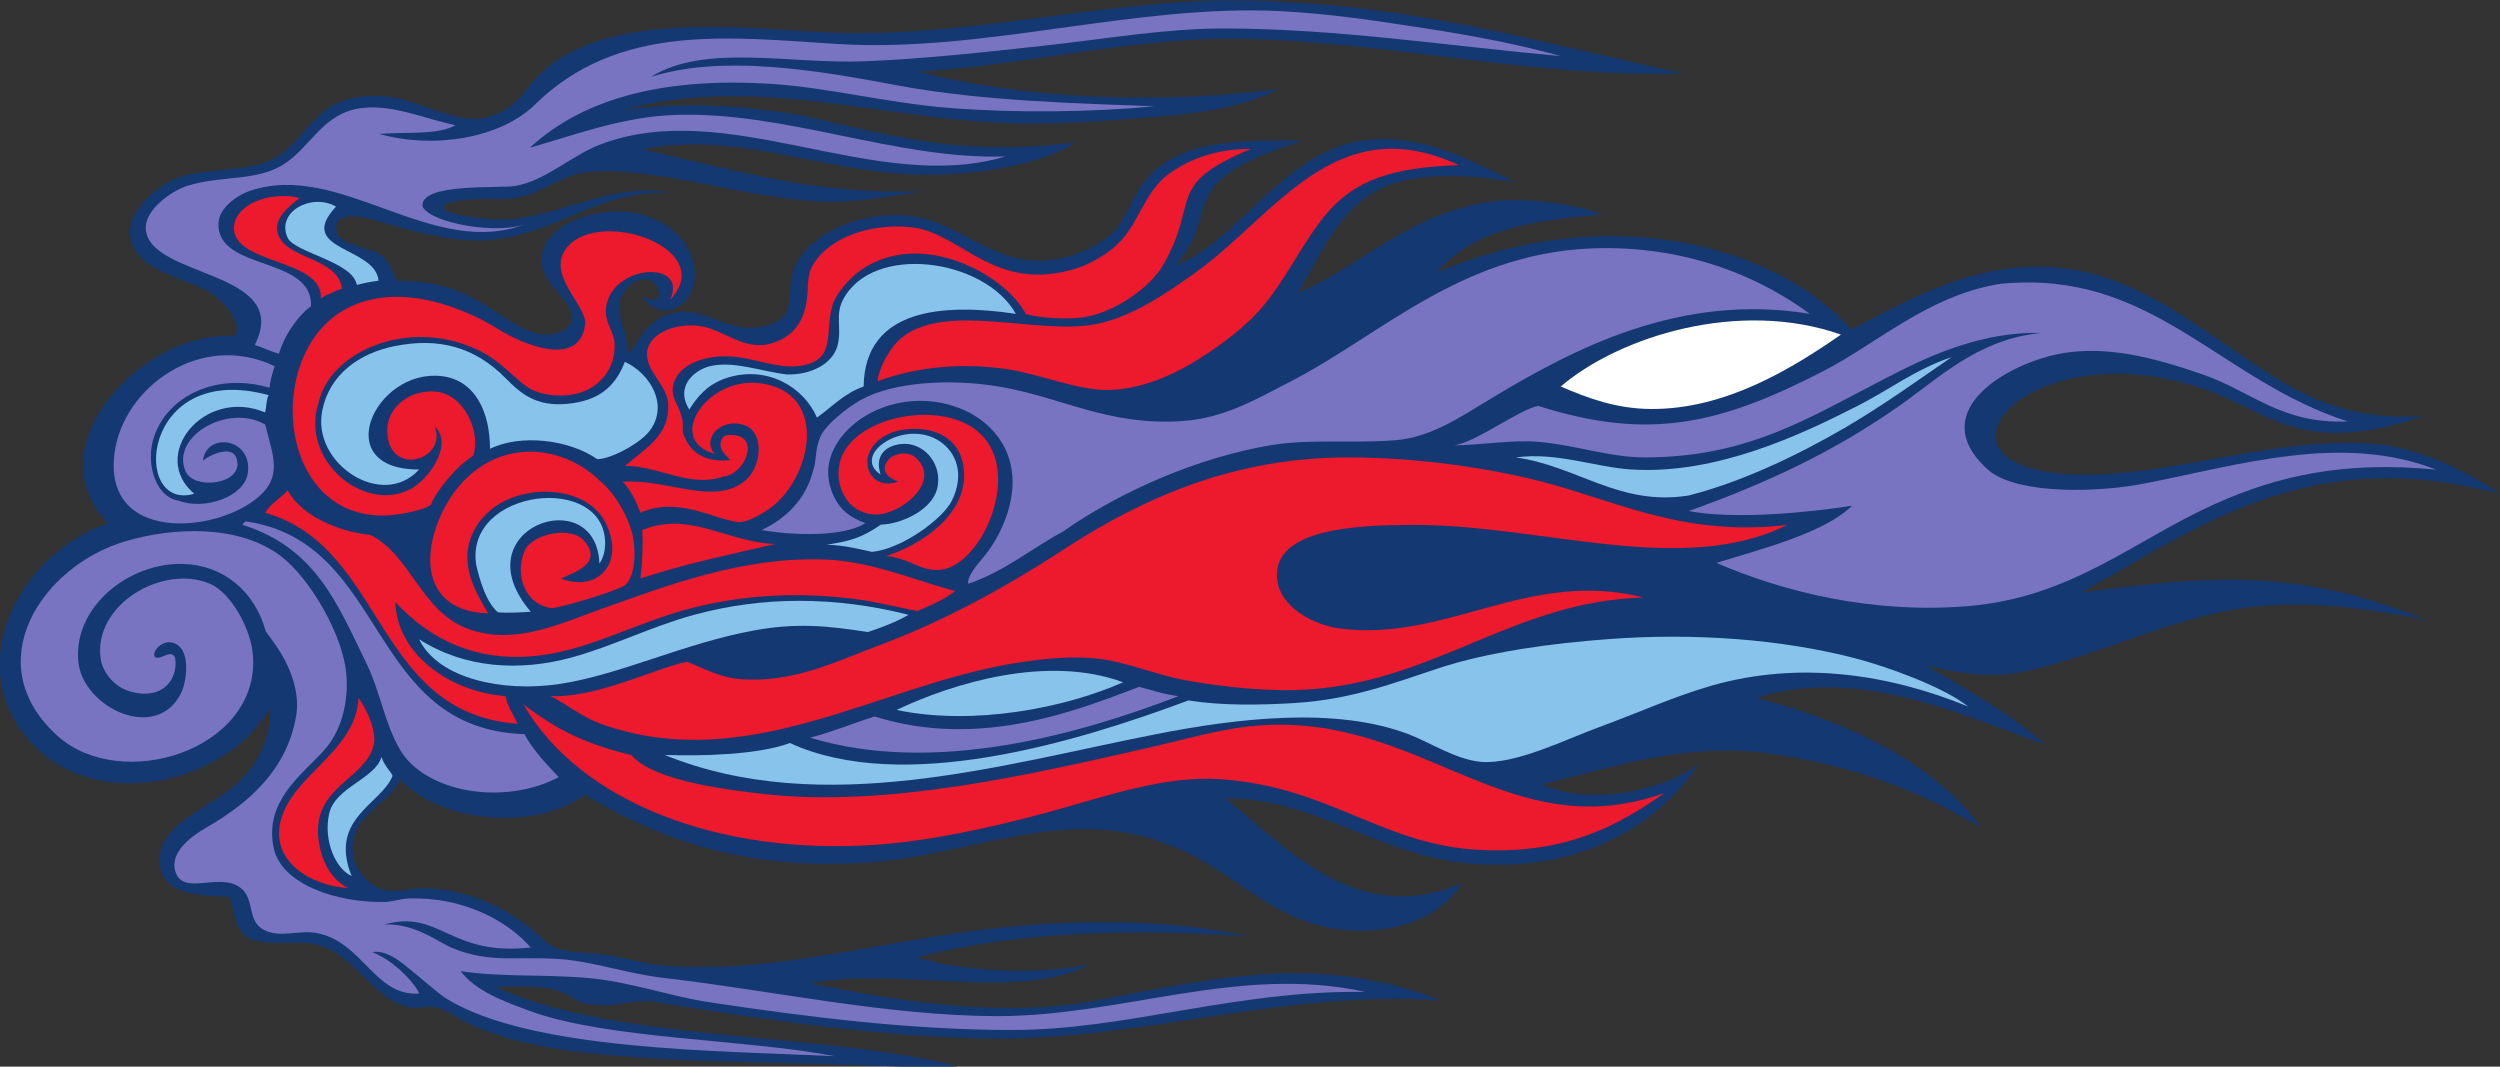
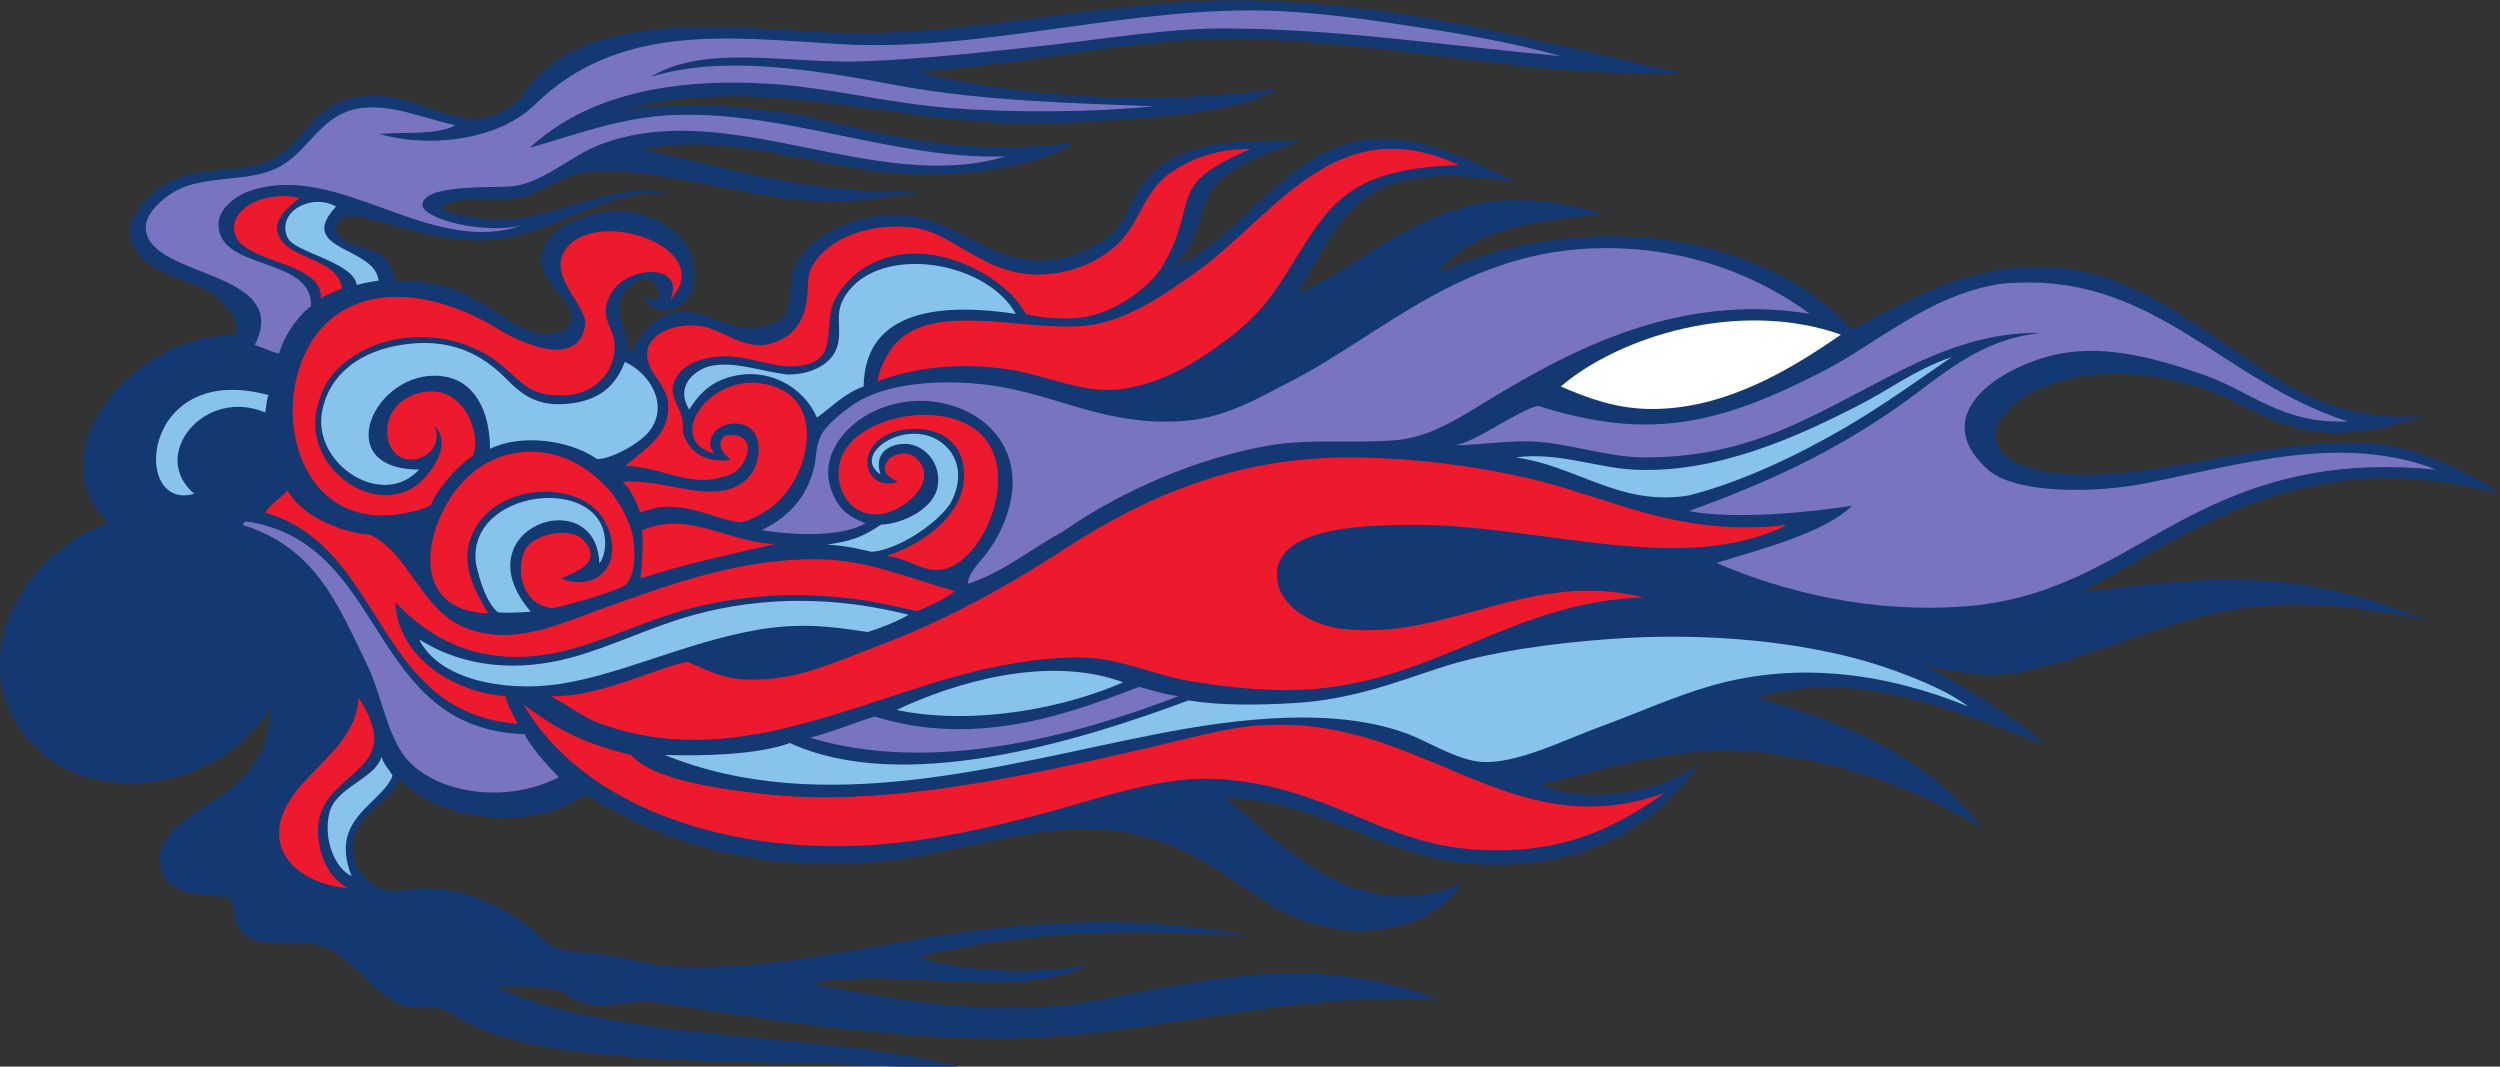
<svg xmlns="http://www.w3.org/2000/svg" viewBox="0 0 801.307 341.867" height="341.867" width="801.307" xml:space="preserve" id="svg2" version="1.1">
  <rect x="0" y="0" width="801.307" height="341.867" fill="#333333" stroke="none" />
  <defs id="defs6" />
  <g transform="matrix(1.333,0,0,-1.333,0,341.867)" id="g10">
    <g transform="scale(0.1)" id="g12">
      <path id="path14" style="fill:#143871;fill-opacity:1;fill-rule:evenodd;stroke:none" d="m 4916.79,774.277 c -225.95,82.883 -457.07,186.145 -693.96,112.364 214.86,-55.715 427.32,-153.821 540.7,-311.946 -160.25,96.36 -324.08,152.813 -515.74,178.852 -195.24,26.5 -370.06,-33.988 -540.72,-74.867 116.91,-54.637 301.36,-12.254 378.49,49.906 -103.28,-154.121 -288.43,-259.309 -540.7,-241.234 -229.34,16.425 -377.44,157.793 -598.93,158.046 135.02,-105.75 312.95,-316.773 569.83,-203.808 -74.18,-115.672 -222.7,-120.555 -291.15,-112.293 -103.5,12.48 -175.59,61.433 -249.57,112.293 -76.27,52.445 -148.11,94.504 -245.39,116.465 -210.67,47.55 -421.55,-50.321 -632.21,-66.551 -293.13,-22.578 -509.53,51.328 -690.45,162.215 -125.17,-91.328 -354.06,-64.168 -445.041,37.433 -27.633,-68.828 -128.472,-84.015 -112.301,-187.168 4.36,-27.82 36.411,-71.277 74.868,-79.023 38.035,-7.664 66.39,4.773 91.504,4.148 112.42,-2.793 190.02,-44.898 253.72,-91.492 19.31,-14.133 39.78,-39.609 62.39,-49.91 36.49,-16.644 92.51,-12.269 137.26,-20.805 49.1,-9.355 94.21,-22.304 133.09,-24.949 238.81,-16.289 464.35,45.742 698.76,79.024 241.65,34.316 486.12,38.984 702.92,-8.321 -272.48,19.961 -560.47,12.989 -798.58,-49.91 112.38,-35.625 290,-42.832 415.92,-16.633 -179.75,-92.011 -452.5,-4.504 -673.8,-45.754 201.58,-40.867 457.97,-85.332 686.28,-41.589 289.8,55.496 536.47,114.394 831.86,0 -363.38,27.902 -702.48,-90.723 -1064.78,-91.516 -254.41,-0.543 -586.63,48.223 -840.12,90.547 -74.34,-1.824 -78.87,-16.266 -149.79,-7.352 -25.49,4.735 -45.31,25.371 -72.42,33.164 -36.92,10.614 -81.46,9.844 -148.02,8.43 C 1477.55,58.348 1978.2,83.535 2303.32,0.715 2229.53,-4.602 2102.79,2.746 2035.04,4.875 c -222.81,6.981 -422.31,5.281 -632.21,29.109 -106.56,12.09 -194.79,31.992 -278.67,70.711 -23.74,10.957 -49.2,32.481 -74.87,37.434 -24.76,4.766 -43.38,-3.379 -62.388,0 -93.168,16.543 -140.375,143.094 -241.234,153.887 -67.176,7.187 -131.828,-12.278 -166.371,29.121 -16.961,20.332 -15.953,60.82 -29.117,83.183 -89.657,2.395 -171.688,11.27 -166.371,95.664 5.082,80.637 125.269,122.969 178.851,170.528 48.641,43.183 87.02,94.863 87.344,191.328 C 561.523,693.387 262.641,609.512 96.816,757.707 -102.047,935.41 28.621,1224.63 259.027,1306.72 c -182.261,189.39 94.778,467.48 303.633,449.21 25.399,30.99 -28.055,89.08 -62.39,108.14 -64.278,35.68 -176.125,50.23 -187.168,133.09 -7.887,59.18 59.054,116.22 108.144,137.26 73.711,31.61 191.535,9.58 257.871,62.39 76.613,61 87.117,135.18 220.442,137.26 100.285,1.56 173.241,-64.52 262.041,-54.07 59.28,13.3 86.99,45.25 109.74,75.55 141.77,188.79 500.06,141.76 713.18,131.17 371.19,-18.45 744.8,103.87 1119.46,71.95 339.98,-16.94 651.72,-109.23 944.16,-170.53 -358.42,-11.31 -703.79,75.86 -1060.62,83.19 -258.36,5.3 -516.44,-63.08 -777.79,-79.03 252.61,-67.08 584.71,-78.88 865.13,-41.6 -84.18,-43.53 -188.42,-58.27 -291.15,-66.54 -107.36,-8.65 -220.14,-18.28 -328.58,-16.64 -322.15,4.86 -643.67,122.46 -958.33,31.58 152.03,23.78 294.66,9.42 425.94,-10.78 228.86,-52.41 392.44,-100.25 663.62,-66.28 -107.23,-67.64 -299.81,-84.25 -422.38,-75.14 -219.9,16.34 -407.86,102.09 -619.73,58.23 212.25,-45.17 421,-112.88 677.96,-99.82 -86.68,-12.95 -169.95,-29.6 -253.71,-24.96 -157.17,8.7 -310.61,57.95 -461.68,70.71 -36.81,3.11 -84.89,3.51 -116.46,-4.16 -35.05,-8.52 -67.32,-29.33 -104.5,-44.79 -36.63,-15.22 -61.04,-16.81 -98.83,-15.85 -103.92,2.63 -184.49,-22.53 -55.35,-43.13 45.98,-7.33 83.87,-9.42 130.13,-1.17 115.3,20.58 231.62,82.92 348.99,59.19 -170.82,6.06 -259.63,-92.71 -420.09,-112.3 -99.78,-12.19 -213.616,25.03 -303.624,49.91 -13.008,3.59 -76.219,18.4 -79.027,-20.8 -3.172,-44.28 83.687,-46.98 108.136,-66.54 21.95,-17.57 25.25,-33.82 37.438,-62.39 94.637,1.01 152.557,-20.19 220.447,-62.4 42.81,-26.61 91.42,-65.7 137.25,-66.54 31.04,-0.57 58.76,13.57 62.39,33.27 11.47,62.19 -104.64,93.19 -62.39,183.01 25.43,54.06 119.55,85.69 195.49,79.02 90.76,-7.95 175.63,-76.82 162.21,-170.53 -8.35,-58.23 -80.66,-98.4 -124.78,-33.27 23.09,-8.01 35.84,-17.13 41.59,8.32 -18.04,64.97 -87.74,22.22 -95.66,-20.8 -8.46,-45.97 26.37,-81.94 16.64,-124.78 20.35,11.28 25.08,30.78 33.27,41.6 13.22,17.46 35.25,40.75 58.23,49.91 75.08,29.92 119.07,-20.86 191.33,-29.11 36.88,-4.22 85.39,10.18 99.82,33.27 12.09,19.34 8.32,70.55 16.64,99.82 23.5,82.74 148.37,144.82 266.19,137.25 131.87,-8.46 211.72,-122.49 349.38,-108.14 65.63,6.85 131.5,38.19 166.37,79.03 49.3,71.61 47.83,150.42 201.43,192.88 68.91,15.56 152.49,17.43 243.62,15.08 -324.64,-99.62 -189.47,-170.92 -307.79,-299.46 145.98,54.12 244.28,248.75 424.24,295.31 23.38,6.04 52.77,8.66 79.04,8.31 119.8,-1.56 223.89,-59.23 316.09,-103.98 -115.15,20.53 -244.39,25.25 -328.57,-16.64 -98.77,-49.13 -141.39,-161.46 -195.49,-249.55 157.81,67.44 268.34,194.24 470,220.44 77.11,10.02 191.21,-5.06 262.31,-31.82 -219.89,-16.15 -322.6,-52.77 -398.81,-139.55 418.02,178.27 823.1,61.1 997.46,-136.42 149.47,76.51 323.59,182.35 544.88,141.42 107.17,-19.82 199.84,-74.53 282.83,-128.94 189.73,-124.42 301,-236.03 546.94,-220.93 -283.91,-98.11 -369.75,6.4 -509.52,58.72 -442.75,165.76 -744.55,-200.78 -299.45,-199.64 214.24,0.54 458.65,91.17 686.27,74.86 120.2,-8.61 252.4,-80.19 306.23,-120.89 -79.39,20.93 -160.23,34.68 -242.38,37.23 -324.83,10.11 -554.2,-160.67 -762.62,-274.04 295.78,37.33 512.42,62.76 829.67,-66.54 -127.91,24.98 -260.22,45.12 -391.15,34.28 -208.48,-17.3 -378.05,-116.137 -579.92,-159.067 -77.15,-16.394 -155.88,-2.566 -233.95,15.106 98.77,-53.797 222.99,-129.402 287.38,-189.852 v 0" />
-       <path id="path16" style="fill:#7974c2;fill-opacity:1;fill-rule:evenodd;stroke:none" d="m 1276.05,286.496 c -195.59,-22.113 -217.72,92.574 -351.534,55.281 75.285,2.559 129.124,-42.804 162.884,-56.632 91.06,-37.266 152.39,-19.532 257.21,-26.559 80.73,-5.414 164.43,-35.578 253.71,-45.754 248.96,-28.359 534.61,-91.016 798.58,-91.504 302.14,-0.547 583.03,124.668 885.93,58.231 -312.71,4.73 -570.81,-91.504 -848.49,-91.504 -240.92,0 -480.21,29.425 -727.88,66.543 -95.89,14.375 -188.41,48.906 -291.15,58.234 -108,9.805 -205.85,1.504 -307.79,16.641 36.68,-47.95 102.73,-72.278 166.37,-95.664 185.29,-68.086 512.38,-66.907 733.48,-108.77 -274.21,13.039 -730.69,12.93 -933.12,137.883 -22.39,13.816 -64.3,52 -83.187,66.551 -11.938,9.199 -56.977,53.312 -95.665,45.75 58.903,-23.465 108.462,-83.875 112.302,-99.825 -107.239,-6.453 -135.04,123.965 -245.395,145.579 -43.344,8.488 -89.477,-13.176 -128.938,8.32 -39.832,21.699 -20.246,72.676 -54.07,99.812 -50.774,40.754 -140.492,-21.875 -158.051,41.606 -12.051,43.543 34.578,80.82 74.863,103.98 101.61,58.399 194.926,139.102 216.282,270.344 8.347,51.289 -11.407,107.402 -37.43,149.734 -10.531,17.127 -19.731,29.977 -35.988,51.867 -26.629,97.31 -102.805,159.78 -200.168,162.06 -127.844,3 -262.926,-102.27 -250.485,-234.716 10.535,-112.129 192.739,-198.281 249.563,-70.703 7.555,16.973 26.875,104.809 -24.957,116.449 -20.071,4.52 -45.231,-15.32 -41.598,-33.265 11.371,-14.219 39.938,20.925 49.918,-4.16 C 429.094,929.988 388.699,877.813 308.945,903.281 274.668,914.219 246.188,948 241.777,982.305 225.176,1111.43 391.449,1208.68 504.43,1161.15 554.664,1140.02 604.188,1053.23 608.406,986.465 622.695,760.516 291.355,657.527 138.414,795.137 -54.617,968.797 99.41,1203.48 302.031,1263.3 c 114.789,33.88 272.145,40.68 372.93,-35.59 C 745,1174.69 826.059,1036.86 833.012,940.703 837.68,876.152 822.031,806.922 777.09,758.055 724.254,700.586 634.176,636.699 658.324,524.773 676.887,438.73 808.852,393.633 924.516,395.84 c 19.871,0.379 37.925,7.598 58.226,8.32 128.418,4.578 236.768,-52.297 293.308,-117.664 v 0" />
-       <path id="path18" style="fill:#7974c2;fill-opacity:1;fill-rule:evenodd;stroke:none" d="m 660.336,1684.14 c -6.457,-21.09 -9.789,-32.43 -12.481,-51.93 -115.992,35.04 -230.398,-11.12 -270.859,-101.29 -32.476,-67.07 -7.176,-161.07 52.57,-170.12 61.926,-23.66 158.422,8.83 166.368,66.54 11.668,84.79 -100.012,99.44 -108.141,29.12 8.559,9.84 78.379,47.79 83.184,-4.16 4.918,-53.21 -105.207,-65.69 -124.778,-20.8 -36.394,83.46 101.992,163.95 191.461,112.3 18.844,-75.52 42.09,-124.43 -16.765,-174.68 -103.2,-88.11 -375.051,-109.93 -345.231,108.13 21.274,155.54 206.356,292.25 384.672,206.89 v 0" />
      <path id="path20" style="fill:#88c3ec;fill-opacity:1;fill-rule:evenodd;stroke:none" d="m 645.844,1614.51 c -5.664,-10.97 -4.914,-28.36 -8.321,-41.59 -147.363,61.72 -279.464,-103.65 -170.527,-195.49 -151.961,-45.34 -130.32,321.73 178.848,237.08 v 0" />
      <path id="path22" style="fill:#ed192d;fill-opacity:1;fill-rule:evenodd;stroke:none" d="m 720.715,2088.67 c -26.832,-20.81 -59.324,-47.54 -54.074,-79.03 11.679,-70.11 144.761,-60.05 155.765,-138.77 -17.222,-7.02 -31.429,-11.31 -51.207,-24.02 7.625,94.26 -205.113,81.78 -208.539,166.95 -2.285,56.7 82.43,92.78 158.055,74.87 v 0" />
      <path id="path24" style="fill:#7974c2;fill-opacity:1;fill-rule:evenodd;stroke:none" d="m 583.453,1302.56 c 1.844,3.71 3.652,7.44 8.32,8.32 343.372,-50.36 288.211,-499.278 669.647,-511.583 19.51,-38.957 60.53,-80.176 82.03,-103.371 -135.54,-70.86 -322.59,-34.813 -381.501,65.937 -36.926,63.145 -48.027,139.965 -79.023,203.801 -72.211,148.716 -123.805,281.406 -299.473,336.896 v 0" />
      <path id="path26" style="fill:#ed192d;fill-opacity:1;fill-rule:evenodd;stroke:none" d="m 637.523,1331.68 c 13.043,23.01 37.629,34.47 54.075,54.07 39.007,-71.69 145.215,-103.29 197.875,-106.91 97.773,-47.41 122.977,-184.43 234.687,-225.83 113.19,-41.95 220.91,11.74 328.58,49.91 150.66,53.4 331.36,122.97 528.24,116.46 111.97,-3.7 209.74,-47.33 315.85,-76.08 -28.39,-20.27 -35.07,-23.05 -90.64,-47.99 -36.39,6.64 -94.1,21.55 -146.19,28.4 -138.44,18.23 -268.76,11.1 -395.13,-20.79 -138.03,-34.83 -252.59,-105.596 -386.81,-116.455 -130.52,-10.567 -239.19,35.525 -327.509,130.245 4.16,-126.222 132.879,-216.288 265.109,-225.909 5.08,-26.817 18.32,-43.313 29.13,-66.551 -346.196,25.371 -317.802,425.33 -607.267,507.43 v 0" />
      <path id="path28" style="fill:#ed192d;fill-opacity:1;fill-rule:evenodd;stroke:none" d="m 862.129,886.641 c 25.914,-36.485 42.23,-83.762 36.937,-110.899 C 882.5,690.832 749.387,675.625 766.055,544.805 c 6.101,-47.762 28.105,-93.86 71.117,-115.696 -88.461,5.442 -187.332,63.625 -162.211,162.219 28.187,110.652 181.379,166.805 187.168,295.313 v 0" />
      <path id="path30" style="fill:#88c3ec;fill-opacity:1;fill-rule:evenodd;stroke:none" d="m 808.059,2067.88 c -99.621,-106.16 95.25,-95.65 102.183,-178.22 -18.531,-2.26 -35.711,-5.87 -52.273,-10.11 -9.121,55.92 -149.946,77.57 -166.371,113.46 -28.524,62.31 57.937,108.51 116.461,74.87 v 0" />
      <path id="path32" style="fill:#ed192d;fill-opacity:1;fill-rule:evenodd;stroke:none" d="m 1610.8,1843.27 c 47.21,98.03 -143.27,86.85 -153.9,-20.79 -3.19,-32.35 19.02,-54.31 20.8,-83.19 3.82,-62.06 -39.25,-112.27 -99.02,-122.97 -31.71,-5.69 -67.59,-2.41 -94.62,8.89 -40.42,16.93 -74.02,72.66 -143.26,101.6 -159.71,71.85 -345.839,-6.02 -374.335,-128.93 -46.629,-137.6 106.957,-267.53 219.094,-209.97 45.141,23.18 105.991,107.67 59.581,151.73 30.17,-77.9 -96.261,-118.72 -112.304,-29.11 -12.969,72.43 52.926,119.06 116.454,112.3 66.98,-7.12 107.91,-97.07 88.61,-154.13 -40.69,-24.29 -90.83,-87.43 -101.44,-117.25 -11.83,-9.55 -33.65,-14.63 -57.87,-19.77 -309.012,-65.61 -357.223,378.87 -145.578,490.8 124.105,65.63 280.168,4.14 366.018,-49.92 49.36,-31.07 194.53,-97.81 207.96,12.48 5.47,44.96 -99.22,121.76 -41.59,187.17 81.28,92.24 362.34,-6.23 245.4,-128.94 v 0" />
      <path id="path34" style="fill:#88c3ec;fill-opacity:1;fill-rule:evenodd;stroke:none" d="m 1502.46,1694.58 c 63.21,-29.17 106.57,-106.36 58.43,-167.41 -24.19,-30.67 -94.25,-66.93 -124.78,-66.55 -68.62,47.42 -183.73,60.9 -257.88,24.96 -0.28,91.07 -37.11,165.53 -116.46,174.68 -159.977,18.46 -272.625,-224.99 -54.07,-224.6 -87.887,-97.14 -258.321,13.73 -232.919,141.42 17.598,88.43 90.168,138.13 172.961,155.07 107.048,21.89 193.958,-1.67 268.328,-77.16 34.52,-35.03 71.97,-69.13 149.33,-61.28 73.39,7.46 113.62,39.86 137.06,100.87 v 0" />
      <path id="path36" style="fill:#88c3ec;fill-opacity:1;fill-rule:evenodd;stroke:none" d="m 1007.7,1027.48 c 110.84,-70.398 241.38,-77.636 365.86,-43.984 98.59,26.644 191.32,74.394 295.47,102.794 165.17,45.03 339.66,44.69 515.75,0 -31.66,-18.07 -66.05,-30.89 -98.09,-41.45 -95.82,15.02 -170.18,22.73 -273.09,4.03 -166.96,-30.35 -323.31,-107.19 -468.99,-128.956 -134.98,-20.18 -290.34,11.902 -336.91,107.566 v 0" />
-       <path id="path38" style="fill:#ed192d;fill-opacity:1;fill-rule:evenodd;stroke:none" d="m 1348.77,1173.63 c 56.86,-22.31 101.93,-0.19 117.73,39.38 14.37,35.95 -0.33,86.73 -24.45,116.27 -63,77.14 -231.59,72 -295.27,-28.06 -50.56,-79.44 -7.09,-154.42 27.3,-211.54 -190.642,6 -156.82,203.18 -69.87,306.56 97.79,115.32 248.84,100.71 340.22,10.3 28.46,-22.43 71.17,-85.39 79.02,-141.4 4.56,-32.52 4.07,-85.59 -20.79,-108.15 -32.74,-17.99 -142.58,-49.42 -175.14,-55 -6.63,0.9 -13.41,2.54 -20.35,5.09 -52.1,19.13 -66.53,85.58 -45.75,133.1 17.54,40.11 111.17,61.85 143.62,23.57 44.96,-53.06 -21.48,-74.55 -56.27,-90.12 v 0" />
+       <path id="path38" style="fill:#ed192d;fill-opacity:1;fill-rule:evenodd;stroke:none" d="m 1348.77,1173.63 c 56.86,-22.31 101.93,-0.19 117.73,39.38 14.37,35.95 -0.33,86.73 -24.45,116.27 -63,77.14 -231.59,72 -295.27,-28.06 -50.56,-79.44 -7.09,-154.42 27.3,-211.54 -190.642,6 -156.82,203.18 -69.87,306.56 97.79,115.32 248.84,100.71 340.22,10.3 28.46,-22.43 71.17,-85.39 79.02,-141.4 4.56,-32.52 4.07,-85.59 -20.79,-108.15 -32.74,-17.99 -142.58,-49.42 -175.14,-55 -6.63,0.9 -13.41,2.54 -20.35,5.09 -52.1,19.13 -66.53,85.58 -45.75,133.1 17.54,40.11 111.17,61.85 143.62,23.57 44.96,-53.06 -21.48,-74.55 -56.27,-90.12 " />
      <path id="path40" style="fill:#88c3ec;fill-opacity:1;fill-rule:evenodd;stroke:none" d="m 1441.29,1209.77 c -7.54,199.68 -336.05,84.18 -165,-116.07 -26.48,-1.97 -58.75,-3.11 -78.96,-1.4 -27.72,23.75 -43.37,74.8 -52.37,114.6 -28.03,183.39 311.38,222.07 310.14,50.19 -0.1,-14.56 -3.6,-33.57 -13.81,-47.32 v 0" />
      <path id="path42" style="fill:#ed192d;fill-opacity:1;fill-rule:evenodd;stroke:none" d="M 4002.38,657.879 C 3885.5,576.047 3765.43,512.832 3565.66,520.625 c -241.95,9.441 -364.8,152.598 -632.21,170.527 -135.3,9.071 -275.79,-41.953 -411.77,-79.031 -136.57,-37.23 -286.21,-70.051 -420.09,-79.027 -370.02,-24.793 -706.22,100.941 -843.34,338.156 84.93,-64.422 149.37,-94.844 260.05,-122.363 54.11,-64.114 242.97,-84.414 309.14,-92.422 304.9,-36.895 665.23,49.629 931.32,109.558 86.69,19.524 177.55,47.239 266.2,54.067 395.39,30.457 600.35,-296.449 977.42,-162.211 v 0" />
      <path id="path44" style="fill:#ed192d;fill-opacity:1;fill-rule:evenodd;stroke:none" d="m 1323.81,890.801 c 114.41,-4.317 254.91,68.75 328.83,82.676 37.22,-15.5 77.36,-36.649 120.37,-41.086 130.14,-13.426 240.56,43.379 336.9,79.029 160.09,59.22 310.88,142.71 449.21,232.92 189.96,123.88 411.22,222.32 690.43,220.44 148.06,-1.01 295.29,-20.15 424.25,-49.92 198.56,-45.82 362.41,-143.43 623.89,-112.3 -254.55,-126.54 -592.62,1.67 -902.56,0 -128.06,-0.68 -334.67,-7.2 -324.41,-128.93 5.7,-68.09 86.46,-112.41 153.89,-120.62 256.66,-31.28 449.88,144.63 727.87,74.87 -308.46,-8.04 -494.09,-197.341 -798.6,-220.45 -93.28,-7.071 -202.38,3.617 -299.45,20.8 -77.73,13.762 -151.93,48.352 -228.77,54.075 -61.33,4.558 -125.74,-2.453 -187.16,-12.481 -328.21,-53.605 -643.25,-271.437 -994.07,-145.574 -43.17,15.484 -76.36,43.563 -120.62,66.551 v 0" />
      <path id="path46" style="fill:#ed192d;fill-opacity:1;fill-rule:evenodd;stroke:none" d="m 1496.86,1406.18 c 110.05,8 221.58,-60.43 296.95,4.52 37.04,31.93 46.9,118.36 -8.32,133.1 -55.78,14.89 -98.38,-36.28 -66.55,-70.71 -120.57,33.48 -20.03,183.33 103.99,170.54 175.45,-18.11 128.57,-233.56 24.95,-303.63 -18.08,-12.22 -47.51,-29.84 -70.43,-31.13 -61.5,6.81 -148.25,63.26 -237.36,22.81 -0.96,0.66 -17.7,51.97 -43.23,74.5 v 0" />
      <path id="path48" style="fill:#ed192d;fill-opacity:1;fill-rule:evenodd;stroke:none" d="m 1502.66,1443.98 c 52.17,45.28 107.9,73.88 103.98,149.73 -2.43,47.16 -59,81.29 -49.91,128.94 7.61,39.92 65.89,66.06 124.78,58.23 59.63,-7.93 107.32,-62.1 174.69,-41.59 62.21,18.95 83.19,67.37 85.71,126.28 0.9,21.11 1.65,41.03 9.95,56.73 39.28,74.27 147.34,106.55 241.24,95.66 105.41,-12.23 178.93,-127.08 328.58,-112.3 63.75,6.3 109.77,27.64 149.74,58.23 70.31,53.81 72.51,137.63 145.57,187.17 50.7,34.38 113.89,56.23 190.81,55.29 -210.13,-87.03 -121.04,-125.02 -211.61,-279.89 -32.08,-54.87 -117.96,-113.88 -191.32,-124.78 -35.07,-5.22 -101.18,-2.81 -138.2,7.81 -48.31,93.99 -252.32,207.85 -398.35,104.49 -22.49,-15.92 -57.79,-53.18 -66.55,-83.19 -19.32,-66.18 8.74,-128.41 -69.36,-144.36 -54.11,-11.04 -99.34,11.7 -159.4,19.59 -66.78,8.75 -141.25,-12.8 -153.89,-66.55 -7.19,-30.56 11.38,-45.4 20.79,-79.02 4.16,-14.86 -0.55,-29.08 4.16,-41.6 17.55,-46.58 55.75,-66.34 111.72,-60.6 -3.43,8.12 -38.33,28.14 -16.06,56.44 4.11,4.01 16.91,5.28 29.58,3.35 56.85,-10.01 19.68,-95.03 -29.58,-99.02 -78.77,-29.19 -160.54,27.19 -237.07,24.96 v 0" />
      <path id="path50" style="fill:#ed192d;fill-opacity:1;fill-rule:evenodd;stroke:none" d="m 1540.09,1173.63 c 4.17,43.31 6.55,74.23 4.16,116.46 115.31,47.39 204.85,-30.56 320.26,-33.27 -110.17,-25.69 -222.69,-49.05 -324.42,-83.19 v 0" />
      <path id="path52" style="fill:#88c3ec;fill-opacity:1;fill-rule:evenodd;stroke:none" d="m 2442.66,1810 c -176.4,26.23 -363.39,12.54 -366.02,-174.69 -46.13,-16.26 -74,-47.2 -112.3,-74.86 -31.45,73.94 -120.48,126.29 -216.28,95.65 -46.1,-14.73 -71.07,-44.85 -90.68,-76.21 -36.02,58.6 16.37,96.16 49.08,104.11 57.19,13.93 123.36,-12.53 185.57,-19.7 56.11,-1.59 110.53,24.14 122.22,70.83 10.09,40.3 -6.47,71.3 12.47,108.14 70.64,137.38 340.86,100.47 415.94,-33.27 v 0" />
      <path id="path54" style="fill:#7974c2;fill-opacity:1;fill-rule:evenodd;stroke:none" d="m 1831.24,1290.09 c 58.21,27.56 106.51,72.94 124.78,145.57 7.18,20.66 3.67,49.36 16.64,79.03 13.12,30.02 65.56,70.22 95.66,87.34 79.76,45.38 218.39,52.21 332.74,33.28 149.32,-24.72 263.08,-95.11 440.89,-83.18 102.83,6.89 178.1,52.51 262.03,95.66 222.44,114.37 419.69,318.69 752.83,320.26 210.06,0.99 377.27,-71.54 494.96,-158.05 -312.13,51.3 -568.36,-83.38 -773.63,-207.97 -68.73,-41.71 -139.1,-88.73 -220.45,-95.66 -104.43,-8.91 -204.33,4.18 -303.63,-12.48 -167.04,-28.03 -354.94,-106.9 -499.1,-207.96 -73.5,-39.1 -137.61,-94.45 -226.61,-124.93 -3.56,15.84 17.86,42.24 35.28,62.55 35.54,41.4 75.79,118.99 70.71,195.47 -10.64,160.16 -213.57,230.28 -353.54,145.58 -58.3,-35.28 -117.41,-107.62 -74.87,-195.48 14.78,-30.53 36.67,-47.91 74.87,-62.4 -53.59,-33.99 -174.95,-29.56 -249.56,-16.63 v 0" />
      <path id="path56" style="fill:#7974c2;fill-opacity:1;fill-rule:evenodd;stroke:none" d="m 1947.7,790.977 c 47.83,11.628 115.68,38.632 155.23,50.996 258.05,-81.633 499.12,19.871 636.25,71.113 34.4,-8.352 50.88,-16.496 94.45,-22.285 -238.54,-92.098 -588.02,-190.703 -885.93,-99.824 v 0" />
      <path id="path58" style="fill:#ed192d;fill-opacity:1;fill-rule:evenodd;stroke:none" d="m 2130.71,1227.71 c 79.5,25.04 201.15,99.3 186.32,212.96 -9.73,74.56 -75.55,100.21 -143.1,91.08 -50.23,-6.77 -90.42,-39.67 -88.17,-81.91 1.51,-31.93 30.19,-58.56 74.06,-43.3 -20.68,7.32 -48.62,25.91 -20.93,55.91 16.47,12.55 45.96,19.52 66.69,-1.83 56.47,-58.19 -42.74,-133.96 -99.82,-133.1 -75.62,1.13 -108.14,85.36 -79.04,145.57 47.58,98.42 261.74,133.41 341.07,37.44 84.21,-101.88 -12.7,-308.77 -108.15,-316.11 -47.38,-3.63 -72.95,28.3 -128.93,33.29 v 0" />
      <path id="path60" style="fill:#ed192d;fill-opacity:1;fill-rule:evenodd;stroke:none" d="m 2109.91,1647.79 c 5.11,37.05 31.38,84.96 62.39,108.14 108.93,81.44 324.08,3.01 461.68,29.11 86.29,16.37 169.95,73.77 241.24,124.78 191.75,137.22 336.69,395.57 632.22,257.88 -155.84,-5.69 -251.49,-33.26 -324.44,-124.79 -59.57,-74.74 -100.48,-169.59 -166.37,-237.07 -40.81,-41.8 -99.07,-83.86 -153.88,-116.46 -51.29,-30.51 -129.71,-63.33 -203.81,-62.39 -73.53,0.93 -159.76,38.42 -237.08,49.91 -106.43,15.81 -216.69,6.6 -311.95,-29.11 v 0" />
      <path id="path62" style="fill:#88c3ec;fill-opacity:1;fill-rule:evenodd;stroke:none" d="m 2155.66,857.52 c 137.52,65.39 363.84,133.515 544.87,66.55 -138.68,-61.277 -358.38,-105.468 -544.87,-66.55 v 0" />
      <path id="path64" style="fill:#7974c2;fill-opacity:1;fill-rule:evenodd;stroke:none" d="m 3494.96,1493.89 c 46.25,2.36 160.78,87.88 203.61,94.78 265.74,-84.42 435.98,-45.29 686.47,84.07 130.09,67.19 247.3,177.54 415.93,207.97 18.03,3.25 34.91,3.55 49.91,4.15 335.8,13.59 495.33,-237.67 794.43,-333.54 -159.75,-6.78 -230.08,71.83 -349.38,113.1 -116.81,40.4 -247.97,77.06 -371.07,43.16 -137.31,-37.81 -287.5,-149.69 -140.53,-276.08 73.69,-56.69 262.19,-51.24 374.34,-29.11 230.8,45.53 472.69,120.89 698.75,33.14 -221.15,21.09 -380.16,-14.61 -532.38,-83.05 -194.05,-87.25 -343.58,-225.07 -594.77,-245.4 -228.42,-18.48 -440.1,33.73 -603.11,103.98 101.23,31.87 259.5,71.17 326.1,137.67 -101.68,-16.39 -284.94,-34.05 -392.64,-12.89 194.59,69.6 352.83,145.2 507.42,253.71 96.35,67.63 188.32,159.61 341.06,174.7 -172.62,3.02 -309.57,-74.97 -436.72,-141.42 -150.72,-78.77 -290.86,-157.49 -515.74,-158.05 -87.54,-0.23 -168.79,30.22 -257.87,37.43 -65.84,5.33 -139.93,-8.2 -203.81,-8.32 v 0" />
      <path id="path66" style="fill:#88c3ec;fill-opacity:1;fill-rule:evenodd;stroke:none" d="m 3644.68,1464.78 c 98.23,13.55 192.62,-23.9 278.68,-29.12 202.34,-12.28 403.3,81.43 544.86,153.89 78.2,40.04 136.41,86.47 224.61,116.47 -76.84,-52.42 -161.15,-114.14 -257.87,-170.53 -115.57,-67.38 -249.87,-130.58 -374.34,-162.21 -166.37,-26.95 -267.95,71.2 -415.94,91.5 v 0" />
      <path id="path68" style="fill:#ffffff;fill-opacity:1;fill-rule:evenodd;stroke:none" d="m 3752.83,1635.31 c 141.03,120.62 429.16,210.89 673.81,124.78 -115.82,-80.18 -276.8,-180.36 -457.52,-178.85 -81.51,0.68 -148.19,24.65 -216.29,54.07 v 0" />
      <path id="path70" style="fill:#7974c2;fill-opacity:1;fill-rule:evenodd;stroke:none" d="m 1273.89,2209.29 c 101.54,28.58 221.25,74.67 349.38,79.03 268.09,9.1 532.62,-108.48 794.43,-99.82 -312.97,-93.36 -665.15,145.24 -973.27,29.11 -69.39,-26.15 -131.36,-86.56 -203.81,-99.82 -39.16,-7.18 -232.3,8.39 -224.6,-49.91 20.43,-40.84 185.02,-68.93 251.48,-40.4 -225.74,-91.23 -449.547,153.32 -667.406,77.83 -33.153,-11.49 -74.301,-42.12 -74.871,-79.03 -1.75,-114.23 226.785,-76.7 222.593,-197.64 -36.41,-27.75 -66.152,-75.96 -77.019,-114.31 -21.125,5.22 -38.094,14.59 -58.231,20.8 91.735,181 -253.128,159.45 -262.031,278.67 -3.422,45.78 61.66,91.94 99.824,103.99 80.403,25.38 162.911,10.29 228.758,49.91 67.895,40.85 95.809,125.96 191.332,137.25 72.555,8.59 144.211,-23.31 224.591,-41.59 -45.61,-24.25 -112.544,-15.07 -183.005,-20.8 133.145,-37.04 292.125,-9.88 374.345,70.71 200.31,196.34 464.97,161.91 727.87,145.57 351.39,-21.8 713.15,96.55 1064.77,79.03 119.26,-5.94 237.21,-24.33 349.39,-41.59 111.76,-17.2 221.9,-37.87 324.42,-66.55 -268.73,24.26 -533.42,65.76 -806.9,66.55 -143.03,0.41 -289.25,-25.59 -436.73,-41.59 -143.49,-15.58 -288.29,-31.87 -432.56,-37.44 -178.41,-6.89 -381.35,43.33 -511.59,-37.43 170.79,53.31 387.55,18.31 594.77,-20.8 200.86,-37.9 444.43,-43.39 615.57,-49.91 -146.02,-14.16 -330.06,-16.6 -490.79,-4.16 -149.46,11.57 -294.42,49.65 -432.56,58.23 -240.83,14.96 -442.58,-28.16 -578.15,-153.89 v 0" />
      <path id="path72" style="fill:#88c3ec;fill-opacity:1;fill-rule:evenodd;stroke:none" d="m 917.324,744.504 c 6.414,-20.813 22.813,-35.285 26.61,-45.293 -26.477,-68.664 -154.532,-101.75 -98.442,-240.981 -38.894,17.102 -68.179,85.676 -54.078,149.739 14.078,63.906 110.133,83.222 125.91,136.535 v 0" />
      <path id="path74" style="fill:#88c3ec;fill-opacity:1;fill-rule:evenodd;stroke:none" d="m 1598.32,749.375 c 83.95,-2.902 221.92,-0.656 301,28.68 270.27,-123.914 684.73,0.285 958.31,102.422 78.37,-12.684 170.06,-11.442 254.67,-6.317 133.79,8.106 233.61,46.055 345.22,83.184 119.57,39.785 272.32,60.446 411.77,70.706 205.84,15.14 415.51,-0.22 592.99,-46.644 71.52,-18.711 207.81,-66.57 270.2,-115.566 -190.1,77.539 -404.57,111.074 -617.8,49.914 -90.04,-25.832 -178.47,-66.289 -270.35,-99.828 -78.55,-28.672 -199.84,-89.832 -282.83,-83.18 -59.22,4.742 -124.79,47.613 -174.69,66.551 -176.35,66.906 -412.44,38.223 -607.26,0 C 2411.1,727.004 1977.57,595.262 1598.32,749.375 v 0" />
      <path id="path76" style="fill:#88c3ec;fill-opacity:1;fill-rule:evenodd;stroke:none" d="m 1988.47,1254.91 c 53.82,8.86 79.94,14.35 129.78,48.24 48.76,1.01 133.07,37.56 137.24,99.24 5.84,51.34 -36.88,100.97 -89.98,94.5 -40.18,-4.9 -62.13,-31.43 -48.08,-73.23 -72.61,47.91 58.7,136.16 142.23,79.88 40.93,-27.58 59.79,-80.12 29.1,-142.75 -21.06,-42.97 -119.41,-116.2 -192.17,-123.12 -27.59,5.9 -62.7,15.56 -108.12,17.24 v 0" />
    </g>
  </g>
</svg>